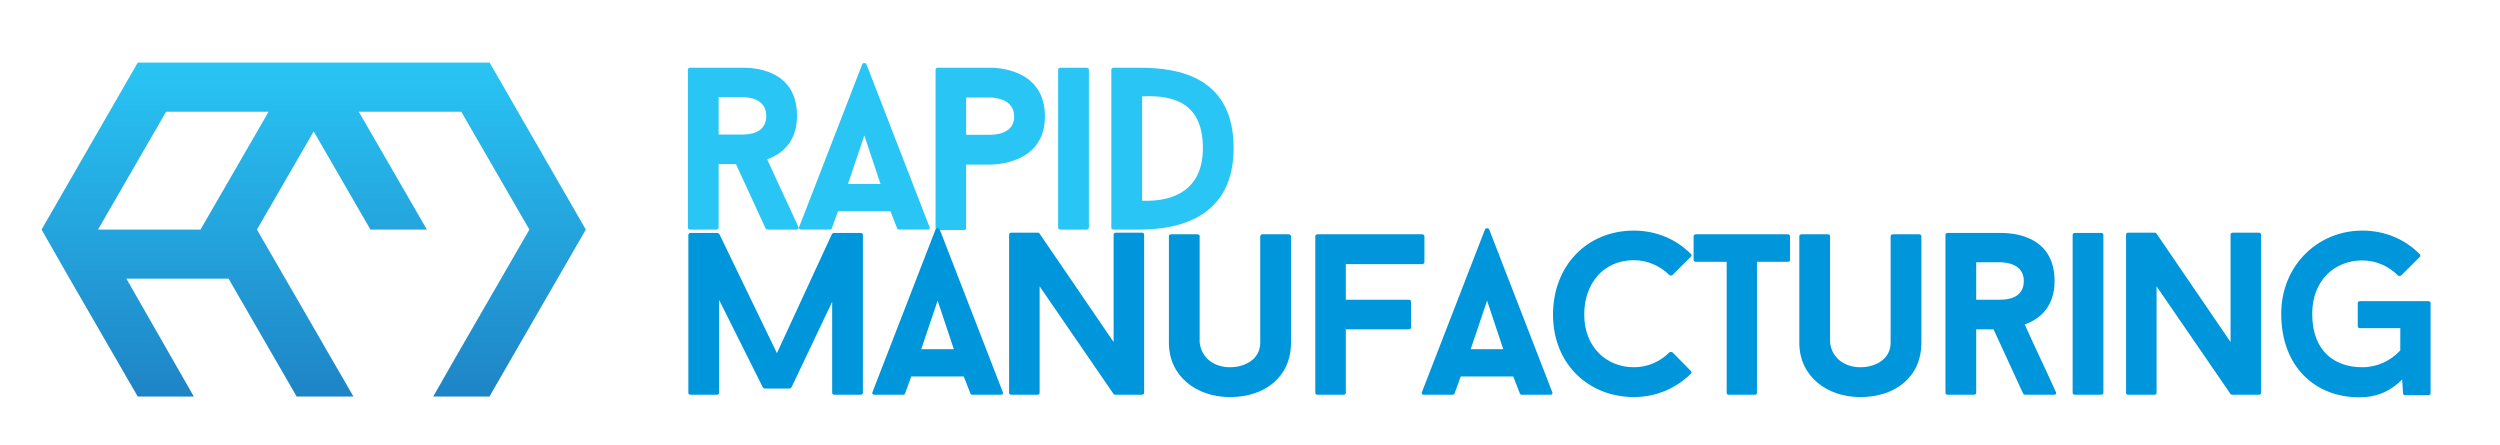
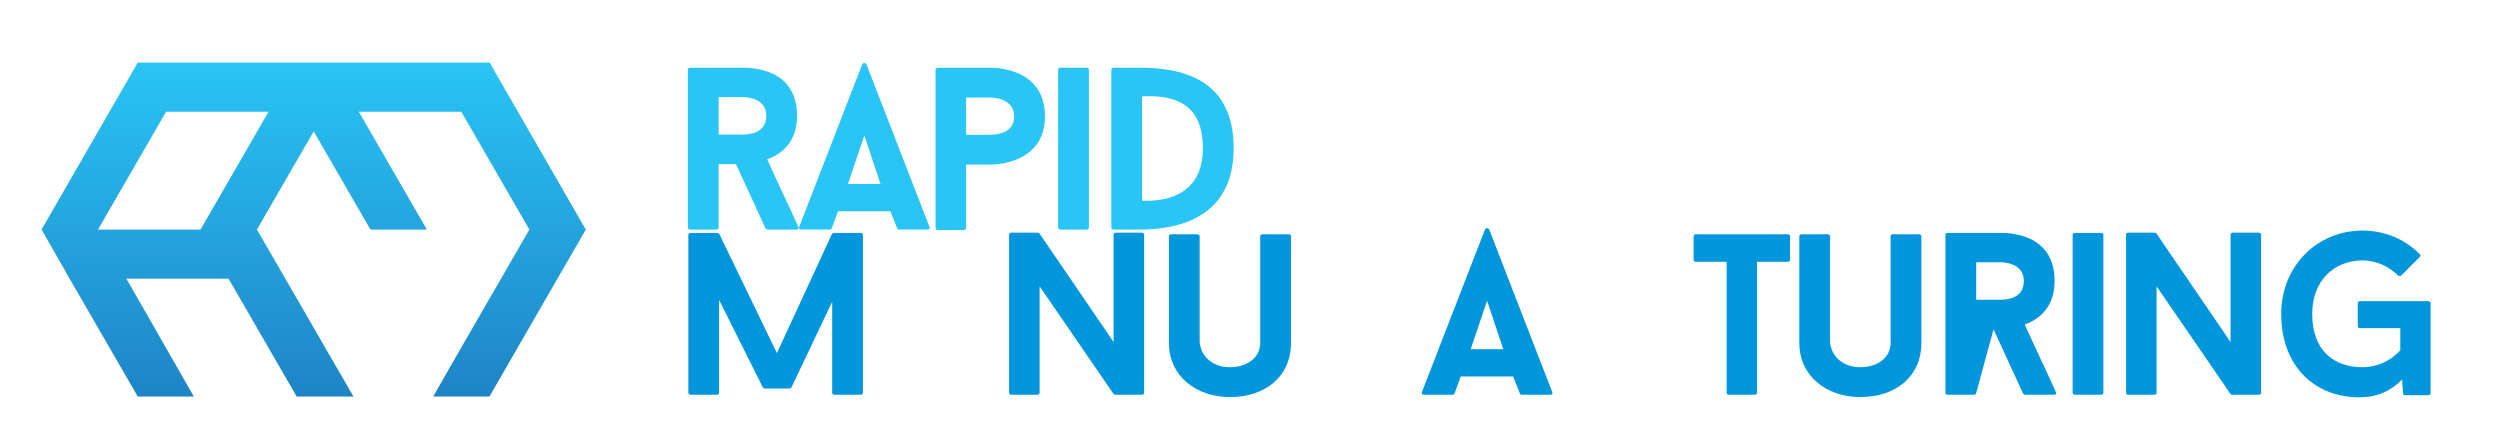
<svg xmlns="http://www.w3.org/2000/svg" xmlns:ns1="http://www.serif.com/" width="100%" height="100%" viewBox="0 0 1892 337" version="1.1" xml:space="preserve" style="fill-rule:evenodd;clip-rule:evenodd;stroke-linejoin:round;stroke-miterlimit:2;">
  <g id="Layer-1" ns1:id="Layer 1" transform="matrix(4.167,0,0,4.167,0,0)">
    <g transform="matrix(1,0,0,1,130.518,29.559)">
      <path d="M0,-5.125L4.283,-5.125C5.501,-5.125 8.65,-5.293 8.65,-8.525C8.65,-11.758 5.165,-11.926 4.283,-11.926L0,-11.926L0,-5.125ZM3.149,0.25L0,0.25L0,11.799C0,11.967 -0.168,12.135 -0.42,12.135L-5.207,12.135C-5.417,12.135 -5.585,11.967 -5.585,11.799L-5.585,-16.924C-5.585,-17.092 -5.417,-17.26 -5.207,-17.26L4.283,-17.26C5.963,-17.26 14.235,-17.176 14.235,-8.525C14.235,-4.031 11.758,-1.68 8.818,-0.631C10.666,3.527 12.64,7.559 14.487,11.672C14.613,11.926 14.445,12.135 14.151,12.135L8.902,12.135C8.776,12.135 8.566,12.008 8.524,11.926L3.149,0.25Z" style="fill:rgb(41,197,244);fill-rule:nonzero;" />
    </g>
    <g transform="matrix(1,0,0,1,153.997,19.646)">
      <path d="M0,13.776L5.921,13.776L2.981,4.956L0,13.776ZM7.727,18.729L-1.806,18.729L-2.939,21.839C-2.981,21.964 -3.149,22.047 -3.317,22.047L-8.482,22.047C-8.818,22.047 -8.986,21.839 -8.86,21.585L2.604,-7.978C2.729,-8.271 3.233,-8.271 3.359,-7.978L14.823,21.585C14.949,21.839 14.781,22.047 14.487,22.047L9.28,22.047C9.154,22.047 8.986,21.964 8.944,21.839L7.727,18.729Z" style="fill:rgb(41,197,244);fill-rule:nonzero;" />
    </g>
    <g transform="matrix(1,0,0,1,184.193,32.917)">
      <path d="M0,-11.756C0,-15.033 -3.695,-15.201 -4.367,-15.201L-8.734,-15.201L-8.734,-8.44L-4.367,-8.44C-3.611,-8.44 0,-8.524 0,-11.756M5.585,-11.756C5.585,-3.108 -3.653,-3.022 -4.367,-3.022L-8.734,-3.022L-8.734,8.525C-8.734,8.693 -8.86,8.861 -9.112,8.861L-13.899,8.861C-14.109,8.861 -14.277,8.693 -14.277,8.525L-14.277,-20.281C-14.277,-20.449 -14.109,-20.617 -13.899,-20.617L-4.367,-20.617C-3.191,-20.617 5.585,-20.449 5.585,-11.756" style="fill:rgb(41,197,244);fill-rule:nonzero;" />
    </g>
    <g transform="matrix(1,0,0,1,192.175,41.358)">
      <path d="M0,-28.723C0,-28.891 0.168,-29.059 0.42,-29.059L5.165,-29.059C5.417,-29.059 5.585,-28.891 5.585,-28.723L5.585,-0C5.585,0.168 5.417,0.336 5.165,0.336L0.42,0.336C0.168,0.336 0,0.168 0,-0L0,-28.723Z" style="fill:rgb(41,197,244);fill-rule:nonzero;" />
    </g>
    <g transform="matrix(1,0,0,1,207.42,17.548)">
      <path d="M0,18.898C3.527,19.066 11.045,18.394 11.045,9.365C11.045,1.597 6.342,-0.377 0,-0.041L0,18.898ZM-0.42,-5.248C6.678,-5.248 16.629,-3.569 16.629,9.365C16.629,21.836 6.846,24.146 -0.42,24.146L-5.166,24.146C-5.416,24.146 -5.584,23.978 -5.584,23.81L-5.584,-4.913C-5.584,-5.081 -5.416,-5.248 -5.166,-5.248L-0.42,-5.248Z" style="fill:rgb(41,197,244);fill-rule:nonzero;" />
    </g>
    <g transform="matrix(1,0,0,1,156.721,42.635)">
      <path d="M0,28.723C0,28.891 -0.168,29.059 -0.42,29.059L-5.165,29.059C-5.417,29.059 -5.585,28.891 -5.585,28.723L-5.585,12.178L-12.976,27.715C-13.018,27.799 -13.228,27.924 -13.354,27.924L-17.847,27.924C-17.973,27.924 -18.141,27.799 -18.183,27.715L-26.119,11.842L-26.119,28.723C-26.119,28.891 -26.287,29.059 -26.539,29.059L-31.284,29.059C-31.536,29.059 -31.704,28.891 -31.704,28.723L-31.704,0C-31.704,-0.168 -31.536,-0.336 -31.284,-0.336L-26.455,-0.336C-26.329,-0.336 -26.119,-0.209 -26.077,-0.127L-15.621,21.5L-5.627,-0.127C-5.585,-0.209 -5.375,-0.336 -5.249,-0.336L-0.42,-0.336C-0.168,-0.336 0,-0.168 0,0L0,28.723Z" style="fill:rgb(0,150,219);fill-rule:nonzero;" />
    </g>
    <g transform="matrix(1,0,0,1,167.31,49.647)">
-       <path d="M0,13.776L5.921,13.776L2.981,4.956L0,13.776ZM7.727,18.729L-1.806,18.729L-2.939,21.839C-2.981,21.964 -3.149,22.047 -3.317,22.047L-8.482,22.047C-8.818,22.047 -8.986,21.839 -8.86,21.585L2.604,-7.978C2.729,-8.271 3.233,-8.271 3.359,-7.978L14.823,21.585C14.949,21.839 14.781,22.047 14.487,22.047L9.28,22.047C9.154,22.047 8.986,21.964 8.944,21.839L7.727,18.729Z" style="fill:rgb(0,150,219);fill-rule:nonzero;" />
-     </g>
+       </g>
    <g transform="matrix(1,0,0,1,207.795,42.594)">
      <path d="M0,28.764C0,28.932 -0.168,29.1 -0.42,29.1L-5.207,29.1C-5.291,29.1 -5.502,29.059 -5.543,28.973L-18.98,9.407L-18.98,28.764C-18.98,28.932 -19.148,29.1 -19.358,29.1L-24.146,29.1C-24.397,29.1 -24.523,28.932 -24.523,28.764L-24.523,0C-24.523,-0.168 -24.397,-0.336 -24.146,-0.336L-19.316,-0.336C-19.232,-0.336 -19.064,-0.295 -19.022,-0.211L-5.543,19.526L-5.543,0C-5.543,-0.168 -5.375,-0.336 -5.123,-0.336L-0.42,-0.336C-0.168,-0.336 0,-0.168 0,0L0,28.764Z" style="fill:rgb(0,150,219);fill-rule:nonzero;" />
    </g>
    <g transform="matrix(1,0,0,1,212.293,52.419)">
      <path d="M0,9.828L0,-9.531C0,-9.699 0.168,-9.867 0.42,-9.867L5.164,-9.867C5.418,-9.867 5.586,-9.699 5.586,-9.531L5.586,9.785C5.922,12.724 8.355,14.277 11.086,14.277C13.857,14.277 16.586,12.808 16.586,9.828L16.586,-9.531C16.586,-9.699 16.754,-9.867 17.008,-9.867L21.793,-9.867C22.004,-9.867 22.172,-9.699 22.172,-9.531L22.172,9.828C22.172,16.084 17.385,19.695 11.086,19.695C4.996,19.695 0,15.916 0,9.828" style="fill:rgb(0,150,219);fill-rule:nonzero;" />
    </g>
    <g transform="matrix(1,0,0,1,244.422,66.276)">
-       <path d="M0,-18.307L0,-11.842L11.463,-11.842C11.715,-11.842 11.84,-11.674 11.84,-11.506L11.84,-6.803C11.84,-6.635 11.715,-6.467 11.463,-6.467L0,-6.467L0,5.082C0,5.25 -0.127,5.418 -0.379,5.418L-5.166,5.418C-5.375,5.418 -5.543,5.25 -5.543,5.082L-5.543,-23.389C-5.543,-23.557 -5.375,-23.725 -5.166,-23.725L13.855,-23.725C14.109,-23.725 14.277,-23.557 14.277,-23.389L14.277,-18.643C14.277,-18.475 14.109,-18.307 13.855,-18.307L0,-18.307Z" style="fill:rgb(0,150,219);fill-rule:nonzero;" />
-     </g>
+       </g>
    <g transform="matrix(1,0,0,1,267.101,49.647)">
      <path d="M0,13.776L5.92,13.776L2.98,4.956L0,13.776ZM7.727,18.729L-1.807,18.729L-2.941,21.839C-2.982,21.964 -3.15,22.047 -3.318,22.047L-8.484,22.047C-8.82,22.047 -8.988,21.839 -8.861,21.585L2.602,-7.978C2.729,-8.271 3.232,-8.271 3.359,-7.978L14.822,21.585C14.949,21.839 14.781,22.047 14.486,22.047L9.279,22.047C9.152,22.047 8.984,21.964 8.943,21.839L7.727,18.729Z" style="fill:rgb(0,150,219);fill-rule:nonzero;" />
    </g>
    <g transform="matrix(1,0,0,1,303.175,49.984)">
-       <path d="M0,14.024C0.168,13.899 0.422,13.899 0.59,14.024L3.906,17.383C4.074,17.51 4.074,17.762 3.906,17.887C1.303,20.493 -2.352,22.129 -6.424,22.129C-14.486,22.129 -21.121,16.294 -21.121,7.137C-21.121,-1.638 -15.031,-8.105 -6.424,-8.105C-2.352,-8.105 1.303,-6.509 3.906,-3.863C4.074,-3.738 4.074,-3.486 3.906,-3.359L0.59,-0.042C0.422,0.083 0.168,0.083 0,-0.042C-1.68,-1.679 -3.945,-2.73 -6.424,-2.73C-12.051,-2.73 -15.453,1.594 -15.453,7.137C-15.453,13.059 -11.422,16.712 -6.424,16.712C-3.945,16.712 -1.68,15.704 0,14.024" style="fill:rgb(0,150,219);fill-rule:nonzero;" />
-     </g>
+       </g>
    <g transform="matrix(1,0,0,1,325.101,66.99)">
      <path d="M0,-19.736C0,-19.568 -0.168,-19.443 -0.422,-19.443L-6.006,-19.443L-6.006,4.368C-6.006,4.535 -6.133,4.703 -6.383,4.703L-11.129,4.703C-11.381,4.703 -11.508,4.535 -11.508,4.368L-11.508,-19.443L-17.092,-19.443C-17.344,-19.443 -17.512,-19.568 -17.512,-19.736L-17.512,-24.103C-17.512,-24.271 -17.344,-24.439 -17.092,-24.439L-0.422,-24.439C-0.168,-24.439 0,-24.271 0,-24.103L0,-19.736Z" style="fill:rgb(0,150,219);fill-rule:nonzero;" />
    </g>
    <g transform="matrix(1,0,0,1,326.785,52.419)">
      <path d="M0,9.828L0,-9.531C0,-9.699 0.168,-9.867 0.418,-9.867L5.164,-9.867C5.416,-9.867 5.584,-9.699 5.584,-9.531L5.584,9.785C5.92,12.724 8.355,14.277 11.086,14.277C13.855,14.277 16.586,12.808 16.586,9.828L16.586,-9.531C16.586,-9.699 16.754,-9.867 17.006,-9.867L21.793,-9.867C22.004,-9.867 22.172,-9.699 22.172,-9.531L22.172,9.828C22.172,16.084 17.383,19.695 11.086,19.695C4.996,19.695 0,15.916 0,9.828" style="fill:rgb(0,150,219);fill-rule:nonzero;" />
    </g>
    <g transform="matrix(1,0,0,1,358.912,59.559)">
-       <path d="M0,-5.125L4.283,-5.125C5.502,-5.125 8.65,-5.293 8.65,-8.525C8.65,-11.758 5.166,-11.926 4.283,-11.926L0,-11.926L0,-5.125ZM3.15,0.25L0,0.25L0,11.799C0,11.967 -0.168,12.135 -0.42,12.135L-5.207,12.135C-5.416,12.135 -5.584,11.967 -5.584,11.799L-5.584,-16.924C-5.584,-17.092 -5.416,-17.26 -5.207,-17.26L4.283,-17.26C5.963,-17.26 14.236,-17.176 14.236,-8.525C14.236,-4.031 11.758,-1.68 8.818,-0.631C10.666,3.527 12.639,7.559 14.486,11.672C14.613,11.926 14.445,12.135 14.15,12.135L8.902,12.135C8.775,12.135 8.566,12.008 8.525,11.926L3.15,0.25Z" style="fill:rgb(0,150,219);fill-rule:nonzero;" />
+       <path d="M0,-5.125L4.283,-5.125C5.502,-5.125 8.65,-5.293 8.65,-8.525C8.65,-11.758 5.166,-11.926 4.283,-11.926L0,-11.926L0,-5.125ZM3.15,0.25L0,11.799C0,11.967 -0.168,12.135 -0.42,12.135L-5.207,12.135C-5.416,12.135 -5.584,11.967 -5.584,11.799L-5.584,-16.924C-5.584,-17.092 -5.416,-17.26 -5.207,-17.26L4.283,-17.26C5.963,-17.26 14.236,-17.176 14.236,-8.525C14.236,-4.031 11.758,-1.68 8.818,-0.631C10.666,3.527 12.639,7.559 14.486,11.672C14.613,11.926 14.445,12.135 14.15,12.135L8.902,12.135C8.775,12.135 8.566,12.008 8.525,11.926L3.15,0.25Z" style="fill:rgb(0,150,219);fill-rule:nonzero;" />
    </g>
    <g transform="matrix(1,0,0,1,376.427,71.358)">
      <path d="M0,-28.723C0,-28.891 0.168,-29.059 0.42,-29.059L5.166,-29.059C5.416,-29.059 5.584,-28.891 5.584,-28.723L5.584,-0C5.584,0.168 5.416,0.336 5.166,0.336L0.42,0.336C0.168,0.336 0,0.168 0,-0L0,-28.723Z" style="fill:rgb(0,150,219);fill-rule:nonzero;" />
    </g>
    <g transform="matrix(1,0,0,1,410.652,42.594)">
      <path d="M0,28.764C0,28.932 -0.168,29.1 -0.418,29.1L-5.207,29.1C-5.289,29.1 -5.5,29.059 -5.543,28.973L-18.98,9.407L-18.98,28.764C-18.98,28.932 -19.148,29.1 -19.357,29.1L-24.145,29.1C-24.396,29.1 -24.523,28.932 -24.523,28.764L-24.523,0C-24.523,-0.168 -24.396,-0.336 -24.145,-0.336L-19.316,-0.336C-19.23,-0.336 -19.062,-0.295 -19.021,-0.211L-5.543,19.526L-5.543,0C-5.543,-0.168 -5.375,-0.336 -5.121,-0.336L-0.418,-0.336C-0.168,-0.336 0,-0.168 0,0L0,28.764Z" style="fill:rgb(0,150,219);fill-rule:nonzero;" />
    </g>
    <g transform="matrix(1,0,0,1,441.017,59.348)">
      <path d="M0,-4.66C0.252,-4.66 0.42,-4.492 0.42,-4.324L0.42,12.094C0.42,12.262 0.252,12.43 0,12.43L-4.199,12.43C-4.408,12.43 -4.576,12.305 -4.576,12.137L-4.744,9.574C-6.887,11.715 -9.322,12.809 -12.557,12.809C-20.492,12.809 -26.707,7.307 -26.707,-2.351C-26.707,-11.086 -20.115,-17.469 -11.967,-17.469C-7.854,-17.469 -4.199,-15.873 -1.553,-13.185C-1.385,-13.058 -1.385,-12.808 -1.553,-12.681L-4.912,-9.322C-5.08,-9.195 -5.334,-9.195 -5.502,-9.322C-7.139,-10.961 -9.447,-12.051 -11.967,-12.051C-17.006,-12.051 -21.08,-8.441 -21.08,-2.351C-21.08,4.451 -17.006,7.348 -11.967,7.348C-9.279,7.348 -6.803,6.172 -5.08,4.283L-5.08,0.252L-12.389,0.252C-12.639,0.252 -12.807,0.084 -12.807,-0.084L-12.807,-4.324C-12.807,-4.492 -12.639,-4.66 -12.389,-4.66L0,-4.66Z" style="fill:rgb(0,150,219);fill-rule:nonzero;" />
    </g>
    <g transform="matrix(0,-60.64,-60.64,0,56.971,72.014)">
      <path d="M1,0.527L0.5,0.815L0.353,0.731L0,0.527L0,0.359L0.353,0.561L0.353,0.255L0,0.051L0,-0.119L0.059,-0.085L0.147,-0.034L0.206,-0L0.353,0.085L0.5,0.17L0.794,-0L0.5,-0.17L0.5,-0.339L0.853,-0.135L0.853,-0.442L0.5,-0.646C0.352,-0.561 0.148,-0.442 0,-0.358L0,-0.528L0.001,-0.527C0.152,-0.614 0.349,-0.728 0.5,-0.815L1,-0.527L1,0.527ZM0.853,0.442L0.853,0.135L0.5,0.339L0.5,0.646L0.853,0.442Z" style="fill:url(#_Linear1);fill-rule:nonzero;" />
    </g>
  </g>
  <defs>
    <linearGradient id="_Linear1" x1="0" y1="0" x2="1" y2="0" gradientUnits="userSpaceOnUse" gradientTransform="matrix(1,0,0,-1,0,-1.37269e-05)">
      <stop offset="0" style="stop-color:rgb(30,132,198);stop-opacity:1" />
      <stop offset="1" style="stop-color:rgb(41,197,244);stop-opacity:1" />
    </linearGradient>
  </defs>
</svg>